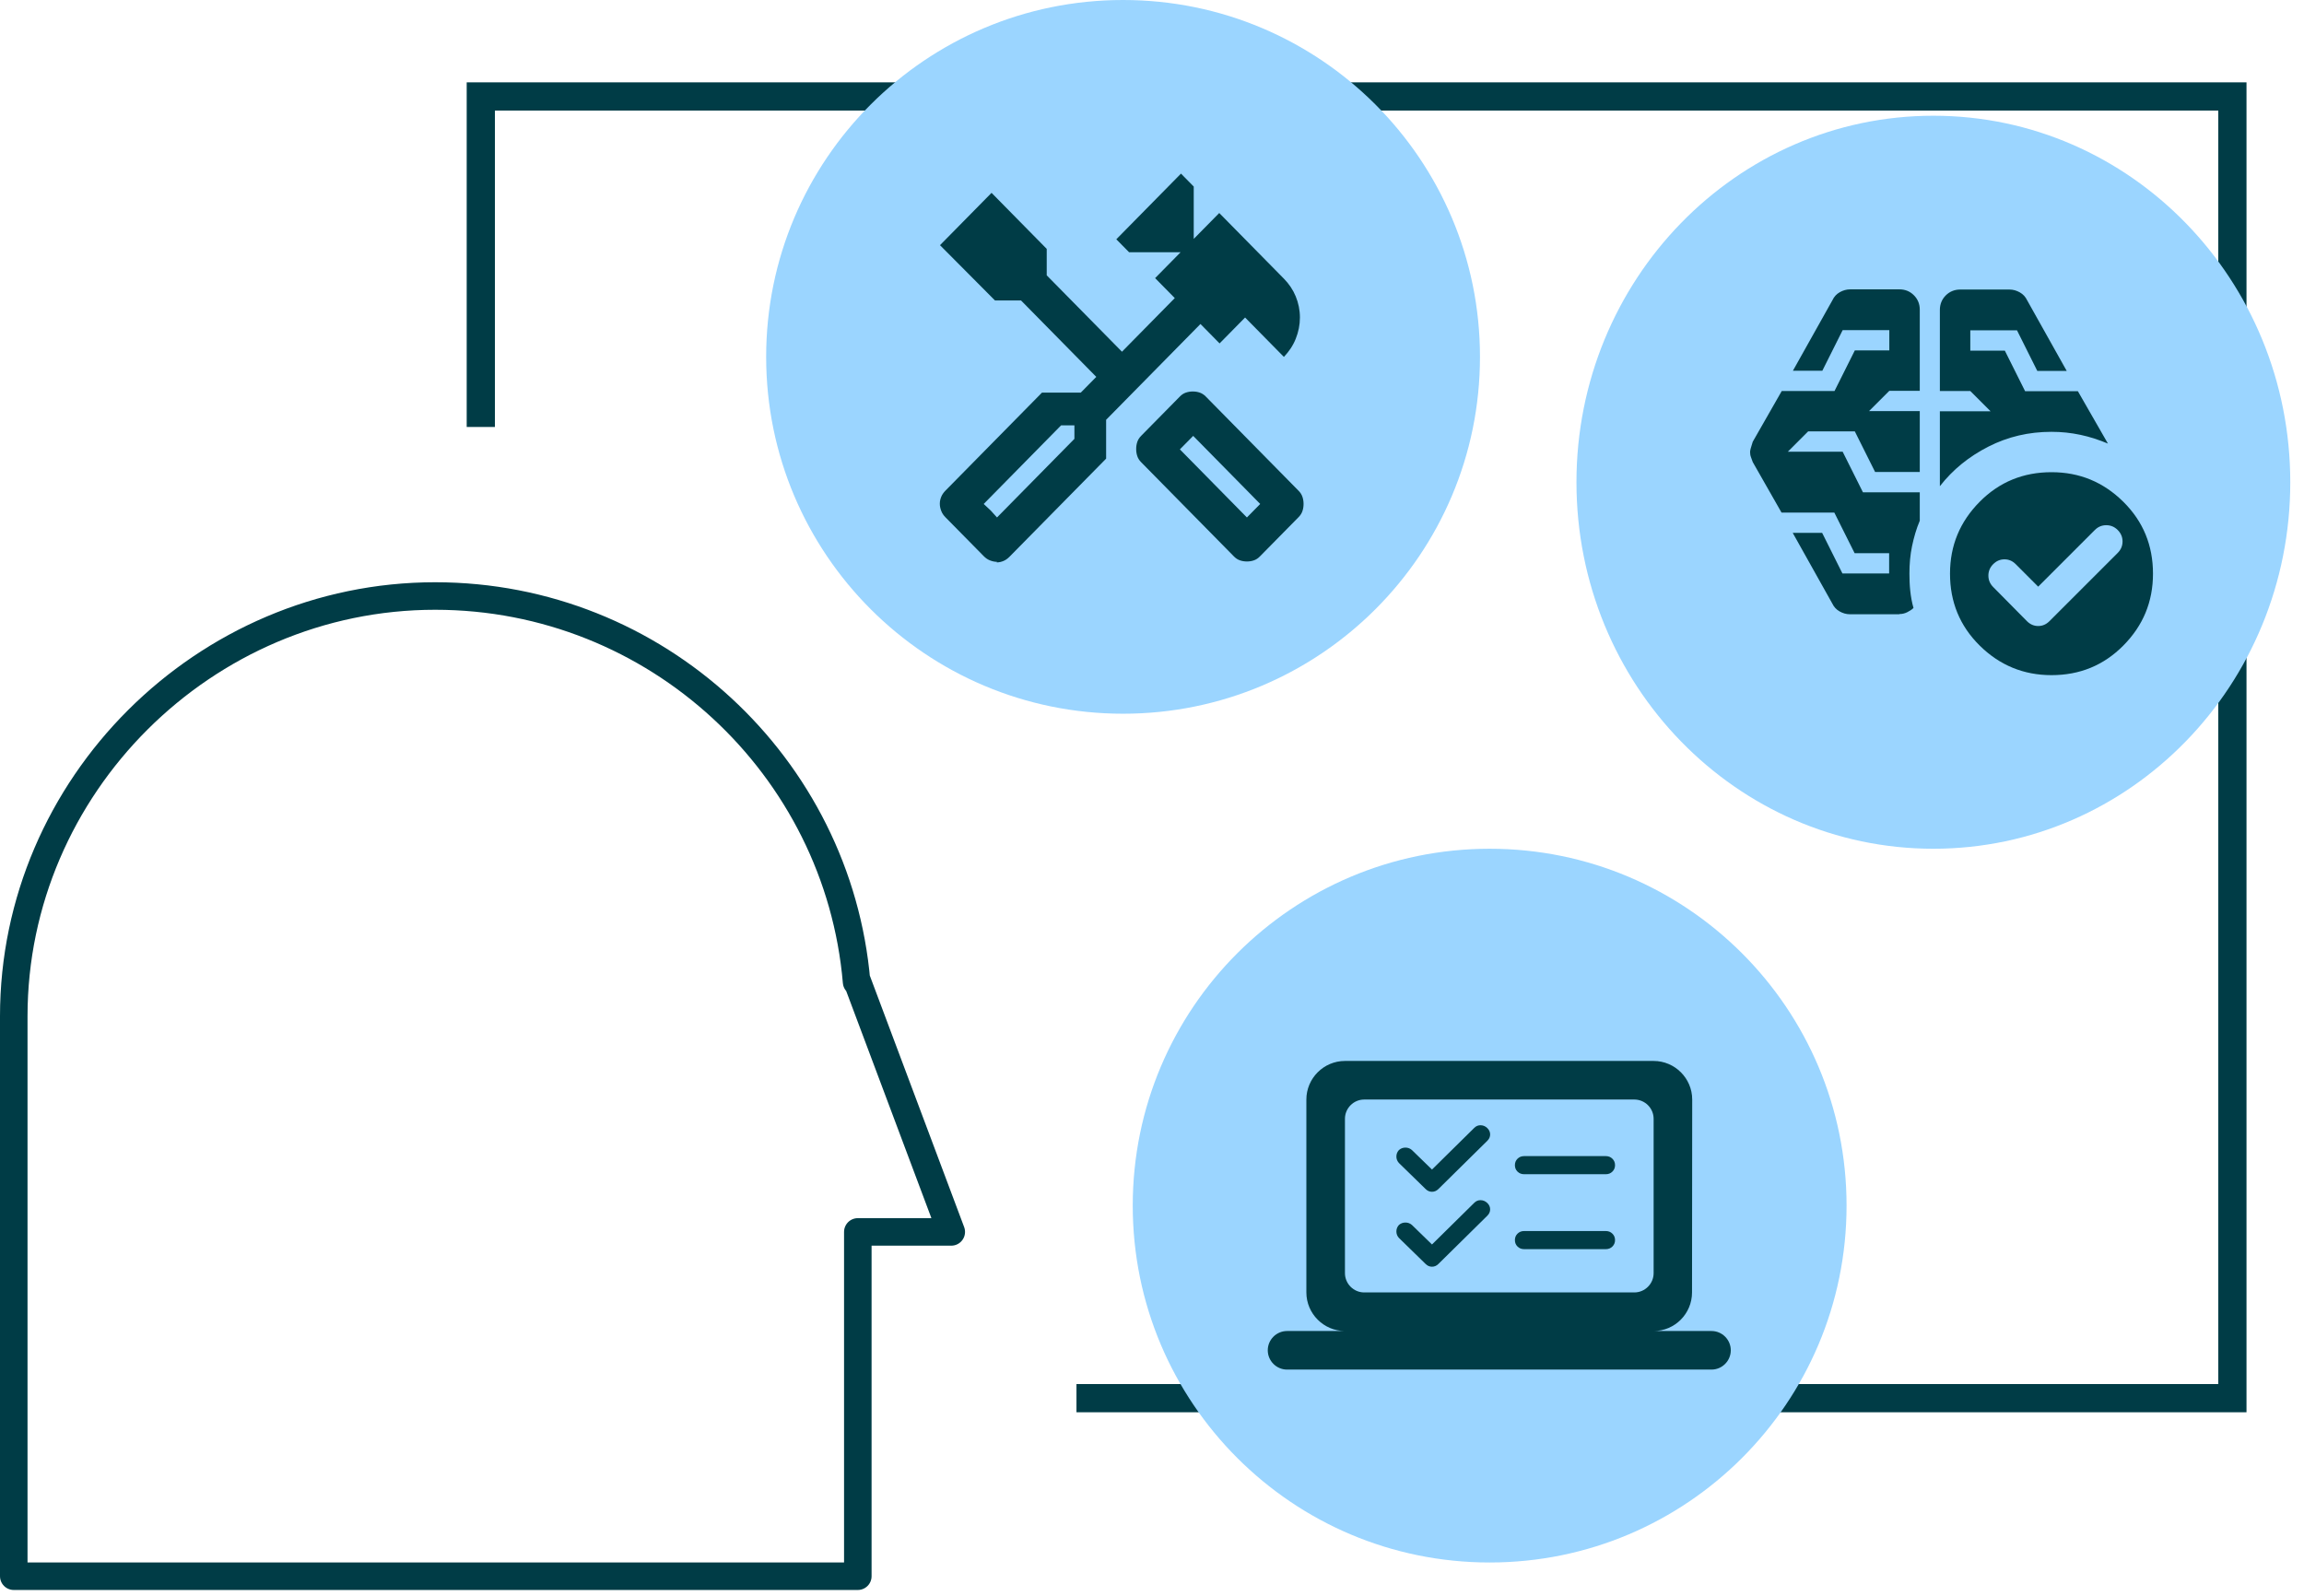
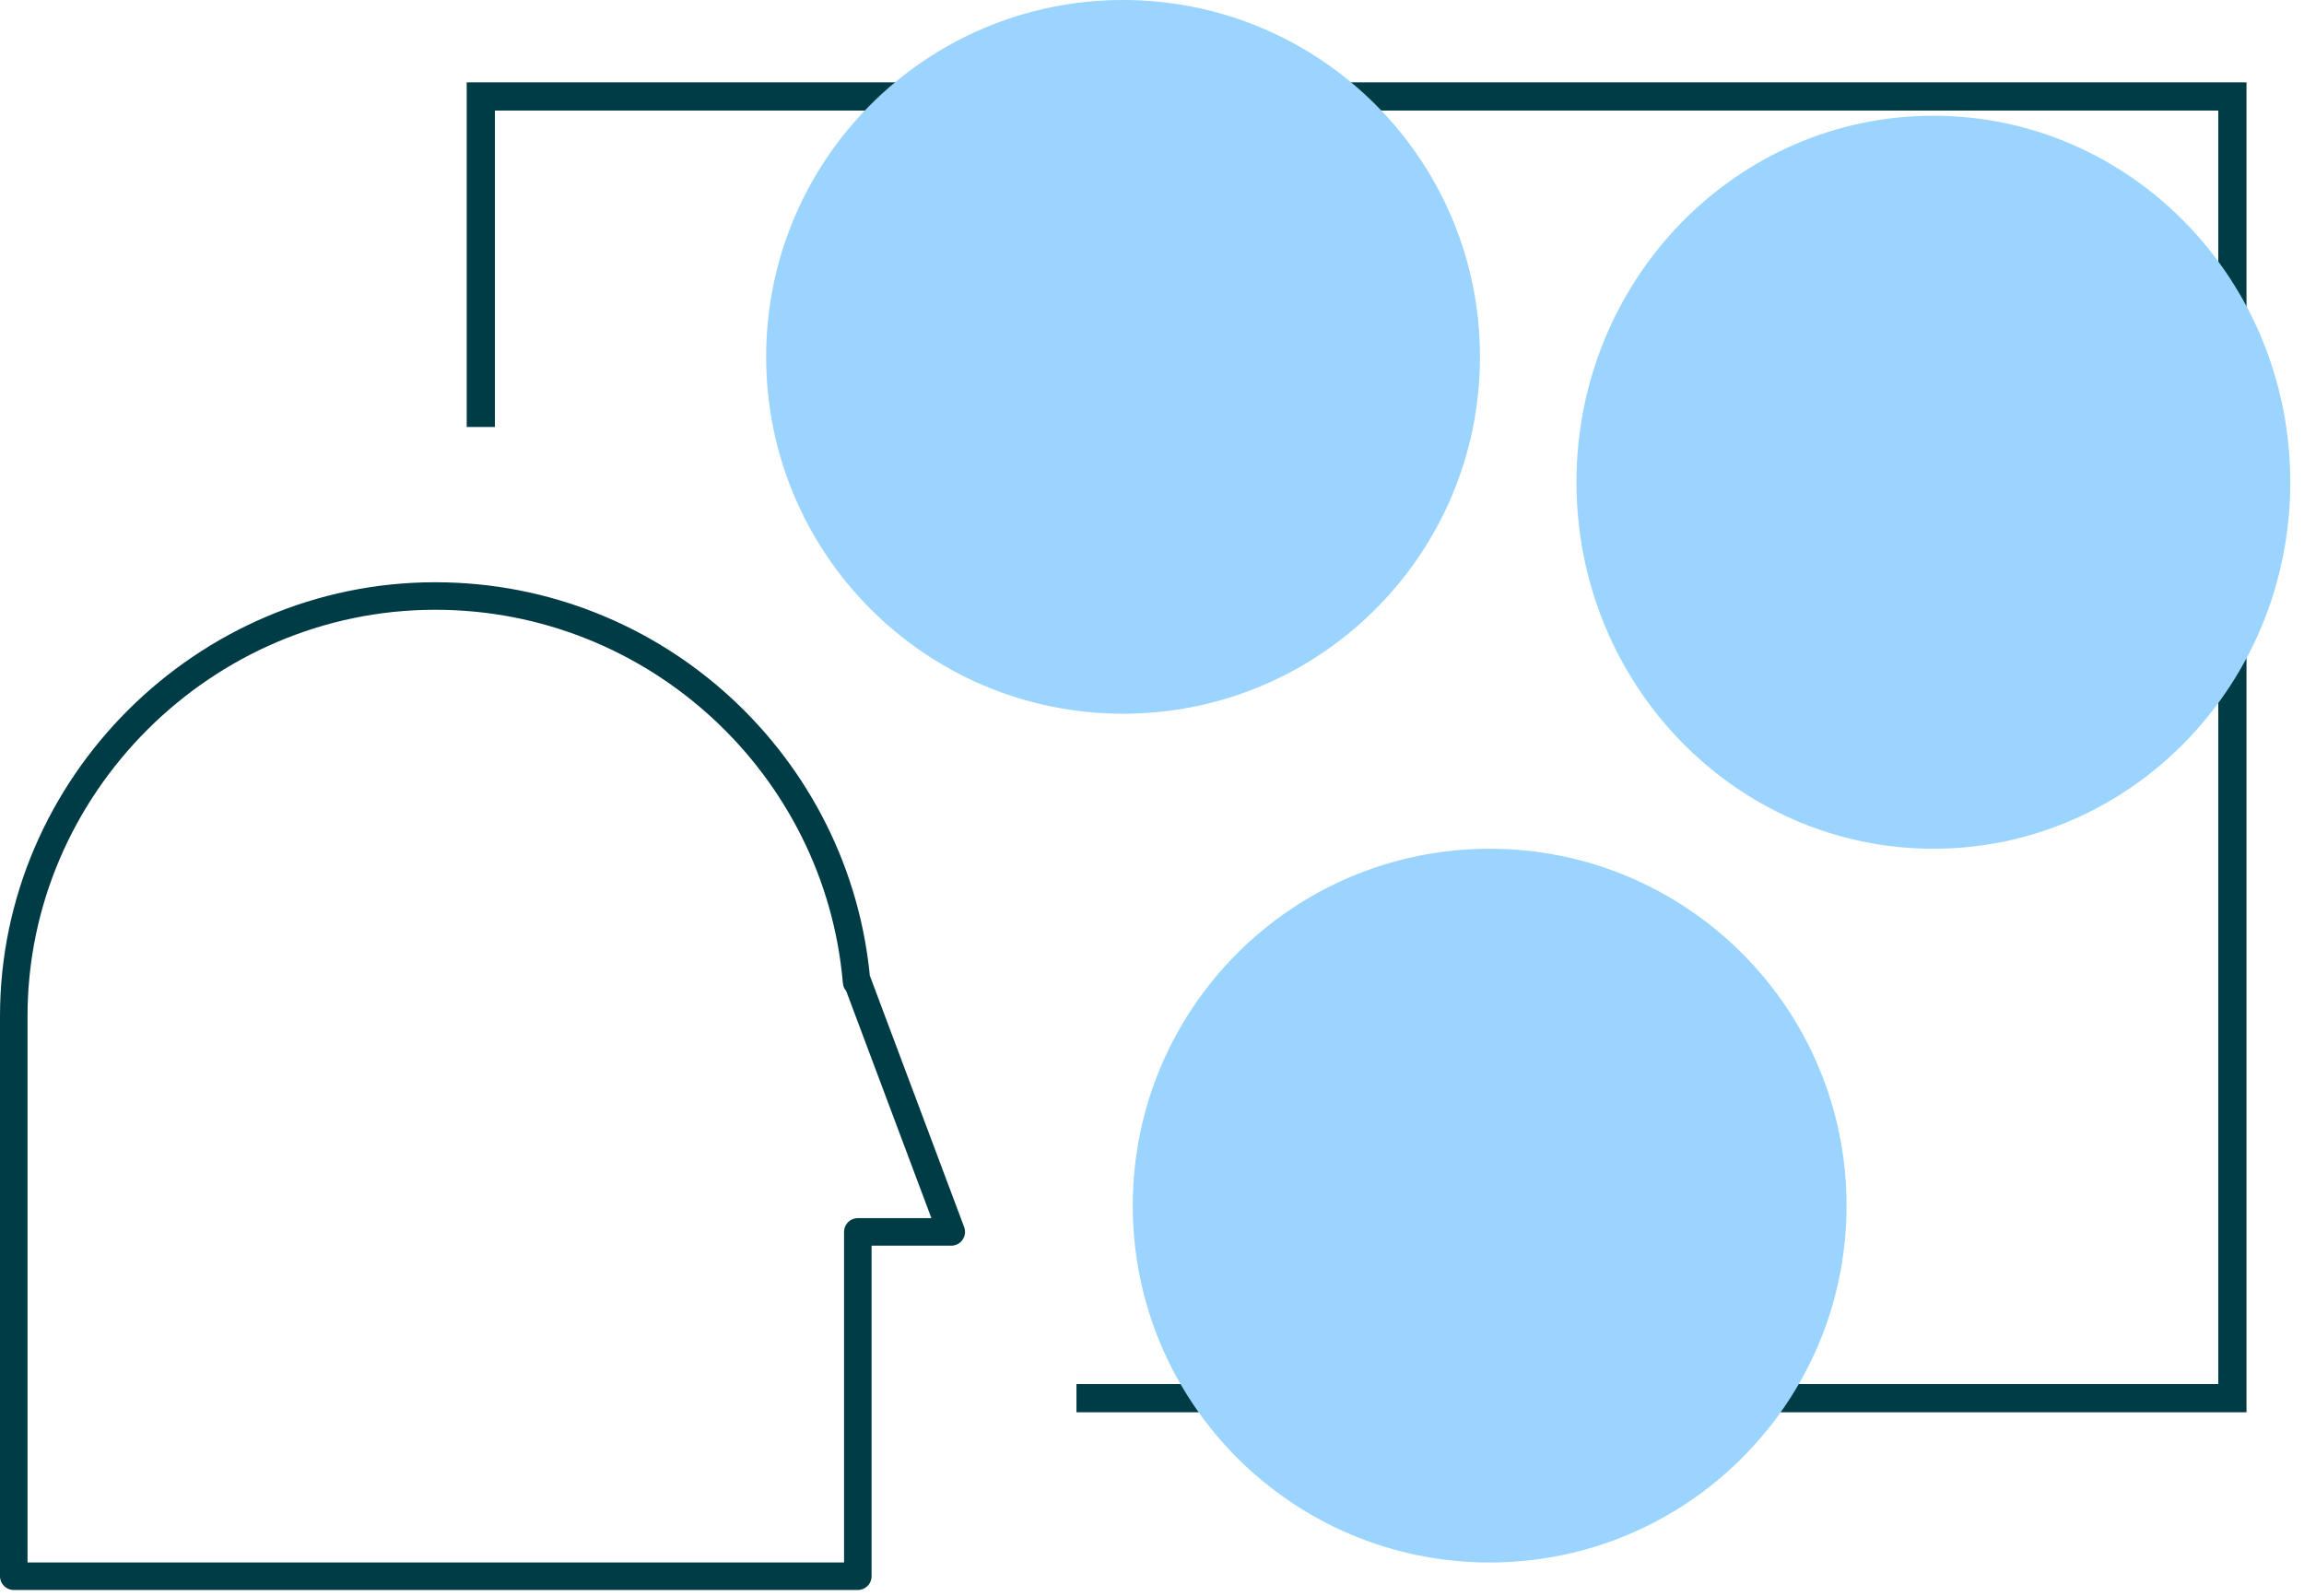
<svg xmlns="http://www.w3.org/2000/svg" viewBox="0 0 114 79" fill="none">
  <path d="M53.263 69.189H110.457V4.773H23.79V21.129" stroke="#003c46" stroke-width="1.396" stroke-miterlimit="10" />
  <path d="M47.068 60.962L42.383 48.472V48.593C41.471 37.922 32.474 29.494 21.532 29.494C10.103 29.494 0.681 38.892 0.681 50.291V78H42.444V60.962H47.068Z" stroke="#003c46" stroke-width="1.362" stroke-miterlimit="10" stroke-linejoin="round" />
  <path d="M73.228 17.66C73.228 27.413 65.322 35.319 55.569 35.319C45.816 35.319 37.909 27.413 37.909 17.66C37.909 7.907 45.816 0 55.569 0C65.322 0 73.228 7.907 73.228 17.66Z" fill="#9bd5ff" />
  <path fill="#9bd5ff" d="M113.321 23.864C113.321 33.881 105.415 42.001 95.662 42.001C85.908 42.001 78.002 33.881 78.002 23.864C78.002 13.848 85.908 5.727 95.662 5.727C105.415 5.727 113.321 13.848 113.321 23.864Z" />
  <path d="M91.366 59.661C91.366 69.414 83.46 77.321 73.707 77.321C63.953 77.321 56.047 69.414 56.047 59.661C56.047 49.908 63.953 42.001 73.707 42.001C83.46 42.001 91.366 49.908 91.366 59.661Z" fill="#9bd5ff" />
-   <path d="M61.696 27.785C61.579 27.785 61.462 27.767 61.354 27.73C61.246 27.694 61.147 27.63 61.056 27.538L56.46 22.87C56.37 22.778 56.307 22.678 56.271 22.568C56.235 22.458 56.217 22.348 56.217 22.22C56.217 22.092 56.235 21.982 56.271 21.872C56.307 21.762 56.37 21.662 56.46 21.57L58.38 19.621C58.47 19.529 58.569 19.465 58.677 19.428C58.785 19.392 58.893 19.373 59.02 19.373C59.146 19.373 59.254 19.392 59.362 19.428C59.47 19.465 59.569 19.529 59.66 19.621L64.256 24.289C64.346 24.38 64.409 24.481 64.445 24.591C64.481 24.701 64.499 24.81 64.499 24.939C64.499 25.067 64.481 25.177 64.445 25.286C64.409 25.396 64.346 25.497 64.256 25.588L62.336 27.538C62.246 27.63 62.147 27.694 62.039 27.73C61.931 27.767 61.823 27.785 61.696 27.785ZM61.696 25.607L62.354 24.939L59.038 21.57L58.38 22.238L61.696 25.607ZM49.331 27.803C49.214 27.803 49.097 27.776 48.98 27.73C48.862 27.684 48.763 27.611 48.673 27.52L46.78 25.598C46.69 25.506 46.618 25.405 46.573 25.286C46.528 25.167 46.501 25.058 46.501 24.929C46.501 24.801 46.528 24.691 46.573 24.581C46.618 24.472 46.69 24.371 46.78 24.279L51.557 19.428H53.477L54.243 18.65L50.521 14.87H49.232L46.51 12.133L49.061 9.543L51.791 12.316V13.625L55.514 17.405L58.127 14.751L57.154 13.763L58.416 12.481H55.865L55.234 11.841L58.434 8.591L59.065 9.232V11.822L60.327 10.541L63.526 13.79C63.778 14.046 63.977 14.339 64.112 14.669C64.247 14.998 64.319 15.346 64.319 15.712C64.319 16.078 64.247 16.426 64.112 16.765C63.977 17.104 63.778 17.396 63.526 17.662L61.606 15.712L60.344 16.994L59.398 16.033L54.73 20.774V22.696L49.953 27.547C49.863 27.639 49.764 27.712 49.655 27.758C49.547 27.803 49.439 27.831 49.313 27.831L49.331 27.803ZM49.331 25.607L53.161 21.717V21.048H52.503L48.673 24.939L49.331 25.607ZM49.331 25.607L48.673 24.939L49.016 25.259L49.331 25.607Z" fill="#003c46" />
-   <path d="M101.507 23.367C102.903 23.367 104.077 23.859 105.062 24.833C106.046 25.808 106.528 26.993 106.528 28.389C106.528 29.785 106.036 30.96 105.062 31.944C104.087 32.928 102.903 33.41 101.507 33.41C100.121 33.41 98.935 32.918 97.951 31.944C96.967 30.97 96.485 29.785 96.485 28.389C96.485 26.993 96.977 25.817 97.951 24.833C98.925 23.849 100.111 23.367 101.507 23.367ZM104.217 25.99C103.998 25.99 103.809 26.069 103.65 26.228L100.848 29.031L99.735 27.917C99.576 27.758 99.391 27.679 99.179 27.679C98.967 27.679 98.781 27.758 98.622 27.917C98.463 28.076 98.384 28.265 98.384 28.484C98.384 28.702 98.463 28.891 98.622 29.05L100.292 30.74C100.451 30.898 100.636 30.979 100.848 30.979C101.06 30.979 101.245 30.899 101.404 30.74L104.783 27.361C104.942 27.202 105.022 27.013 105.022 26.794C105.022 26.576 104.942 26.387 104.783 26.228C104.624 26.069 104.435 25.99 104.217 25.99ZM93.984 14.319C94.266 14.319 94.507 14.419 94.697 14.61C94.888 14.8 94.989 15.041 94.989 15.323V19.34H93.482L92.478 20.344H94.989V23.357H92.779L91.775 21.348H89.465L88.461 22.353H91.173L92.177 24.362H94.989V25.767C94.819 26.169 94.698 26.591 94.607 27.023C94.517 27.454 94.477 27.906 94.477 28.378C94.477 28.659 94.487 28.951 94.517 29.232C94.547 29.513 94.597 29.805 94.678 30.086C94.597 30.167 94.487 30.237 94.366 30.297C94.246 30.357 94.115 30.387 93.975 30.387V30.397H91.534C91.353 30.397 91.182 30.347 91.022 30.256C90.861 30.166 90.74 30.035 90.66 29.865L88.702 26.369H90.158L91.162 28.378H93.473V27.374H91.765L90.761 25.366H88.149L86.724 22.865C86.694 22.784 86.663 22.694 86.633 22.614C86.603 22.533 86.593 22.443 86.593 22.363C86.593 22.292 86.633 22.132 86.724 21.861L88.159 19.35H90.77L91.775 17.341H93.482V16.337H91.173L90.168 18.346H88.712L90.67 14.851C90.75 14.68 90.871 14.55 91.032 14.459C91.193 14.369 91.363 14.319 91.544 14.319H93.984ZM99.428 14.328C99.609 14.328 99.78 14.379 99.94 14.469C100.101 14.559 100.221 14.69 100.302 14.861L102.26 18.356H100.804L99.8 16.347H97.489V17.351H99.197L100.201 19.36H102.812L104.299 21.951C103.867 21.771 103.414 21.619 102.942 21.519C102.471 21.419 101.999 21.369 101.507 21.369C100.382 21.369 99.348 21.61 98.384 22.102C97.42 22.594 96.626 23.236 95.983 24.06V20.354H98.494L97.489 19.35H95.983V15.332C95.984 15.051 96.084 14.81 96.274 14.619C96.465 14.429 96.706 14.328 96.987 14.328H99.428Z" fill="#003c46" />
-   <path d="M81.82 65.866C82.87 65.866 83.72 65.007 83.72 63.957L83.729 54.411C83.729 53.361 82.87 52.502 81.82 52.502H66.547C65.497 52.502 64.638 53.361 64.638 54.411V63.957C64.638 65.007 65.497 65.866 66.547 65.866H63.683C63.158 65.866 62.728 66.295 62.728 66.82C62.728 67.345 63.158 67.775 63.683 67.775H84.684C85.209 67.775 85.638 67.345 85.638 66.82C85.638 66.295 85.209 65.866 84.684 65.866H81.82ZM67.501 54.411H80.865C81.391 54.411 81.82 54.84 81.82 55.365V63.002C81.82 63.527 81.391 63.957 80.865 63.957H67.501C66.976 63.957 66.547 63.527 66.547 63.002V55.365C66.547 54.84 66.976 54.411 67.501 54.411Z" fill="#003c46" />
-   <path fill="#003c46" d="M75.41 58.107C75.281 58.107 75.174 58.064 75.086 57.978C74.999 57.892 74.956 57.786 74.956 57.659C74.956 57.532 74.999 57.426 75.086 57.34C75.174 57.254 75.281 57.211 75.41 57.211H79.457C79.585 57.211 79.693 57.254 79.78 57.34C79.867 57.426 79.911 57.532 79.911 57.659C79.911 57.786 79.867 57.892 79.78 57.978C79.693 58.064 79.585 58.107 79.457 58.107H75.41ZM75.41 61.815C75.281 61.815 75.174 61.772 75.086 61.686C74.999 61.6 74.956 61.494 74.956 61.367C74.956 61.24 74.999 61.134 75.086 61.048C75.174 60.962 75.281 60.919 75.41 60.919H79.457C79.585 60.919 79.693 60.962 79.78 61.048C79.867 61.134 79.911 61.24 79.911 61.367C79.911 61.494 79.867 61.6 79.78 61.686C79.693 61.772 79.585 61.815 79.457 61.815H75.41ZM70.538 58.84L69.216 57.55C69.134 57.46 69.092 57.354 69.092 57.232C69.092 57.109 69.134 57.003 69.216 56.913C69.308 56.831 69.416 56.79 69.54 56.79C69.663 56.79 69.771 56.831 69.863 56.913L70.854 57.876L72.946 55.813C73.038 55.722 73.146 55.679 73.269 55.684C73.393 55.688 73.501 55.736 73.593 55.826C73.685 55.917 73.731 56.021 73.731 56.139C73.731 56.256 73.685 56.36 73.593 56.451L71.171 58.84C71.079 58.931 70.973 58.976 70.854 58.976C70.735 58.976 70.629 58.931 70.538 58.84ZM70.538 62.548L69.216 61.258C69.134 61.168 69.092 61.062 69.092 60.939C69.092 60.817 69.134 60.711 69.216 60.62C69.308 60.539 69.416 60.498 69.54 60.498C69.663 60.498 69.771 60.539 69.863 60.62L70.854 61.584L72.946 59.521C73.038 59.43 73.146 59.387 73.269 59.392C73.393 59.396 73.501 59.444 73.593 59.534C73.685 59.625 73.731 59.729 73.731 59.846C73.731 59.964 73.685 60.068 73.593 60.159L71.171 62.548C71.079 62.639 70.973 62.684 70.854 62.684C70.735 62.684 70.629 62.639 70.538 62.548Z" />
</svg>